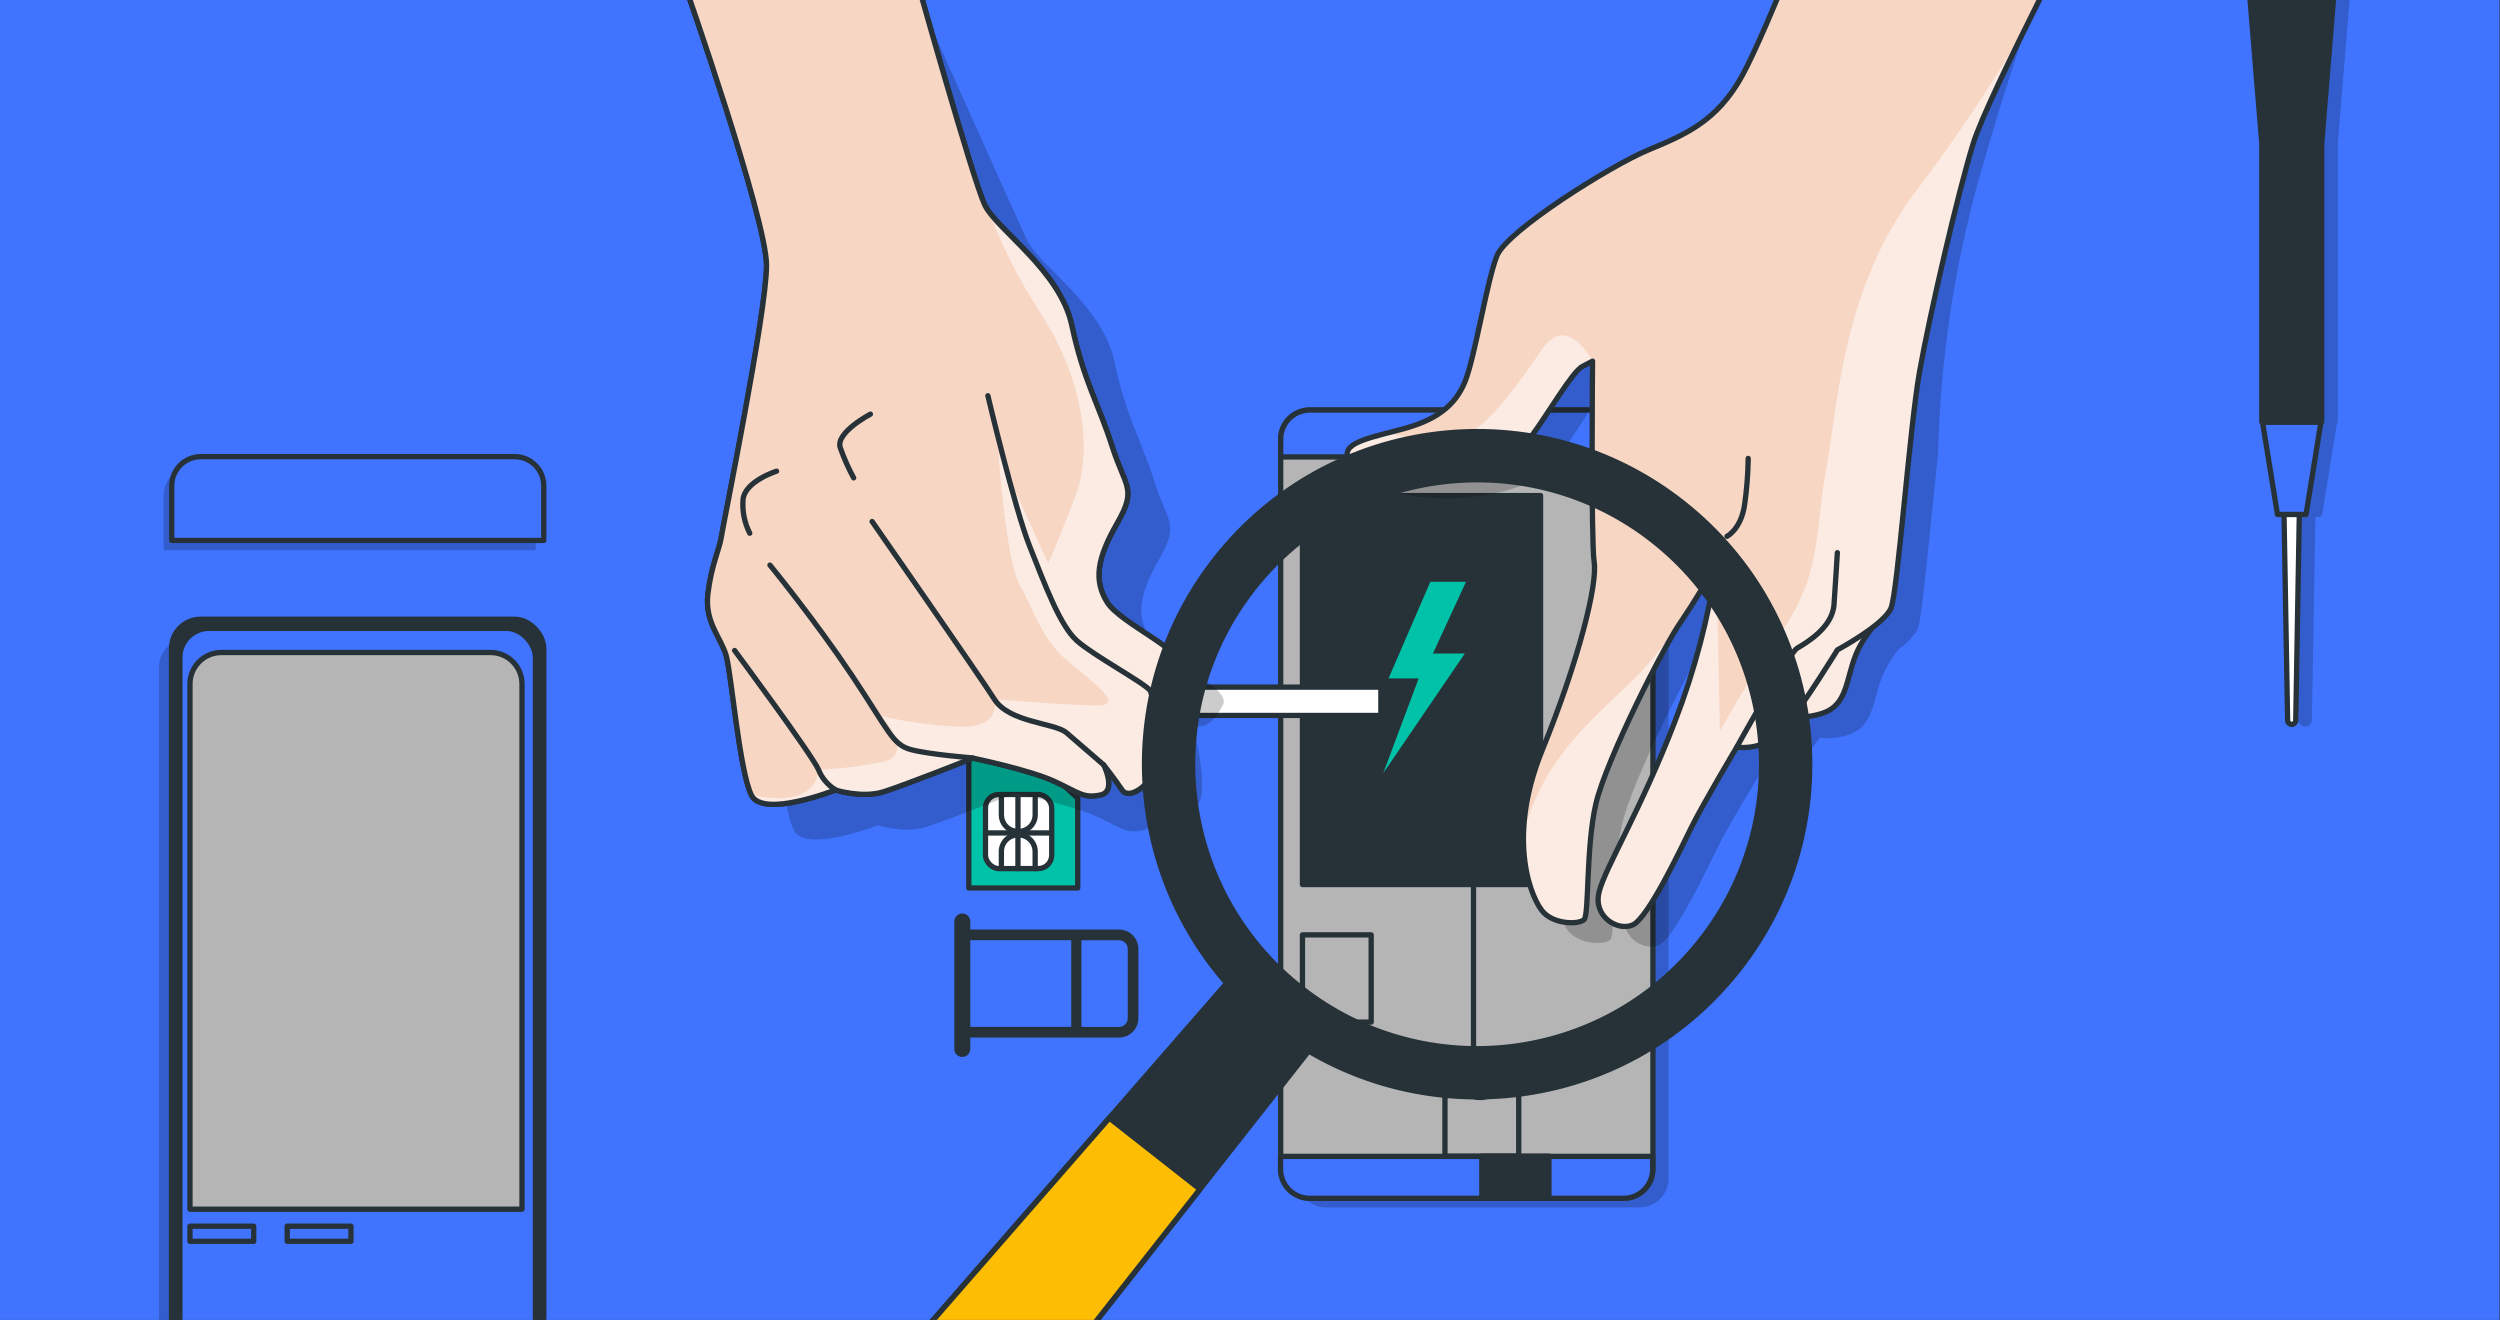
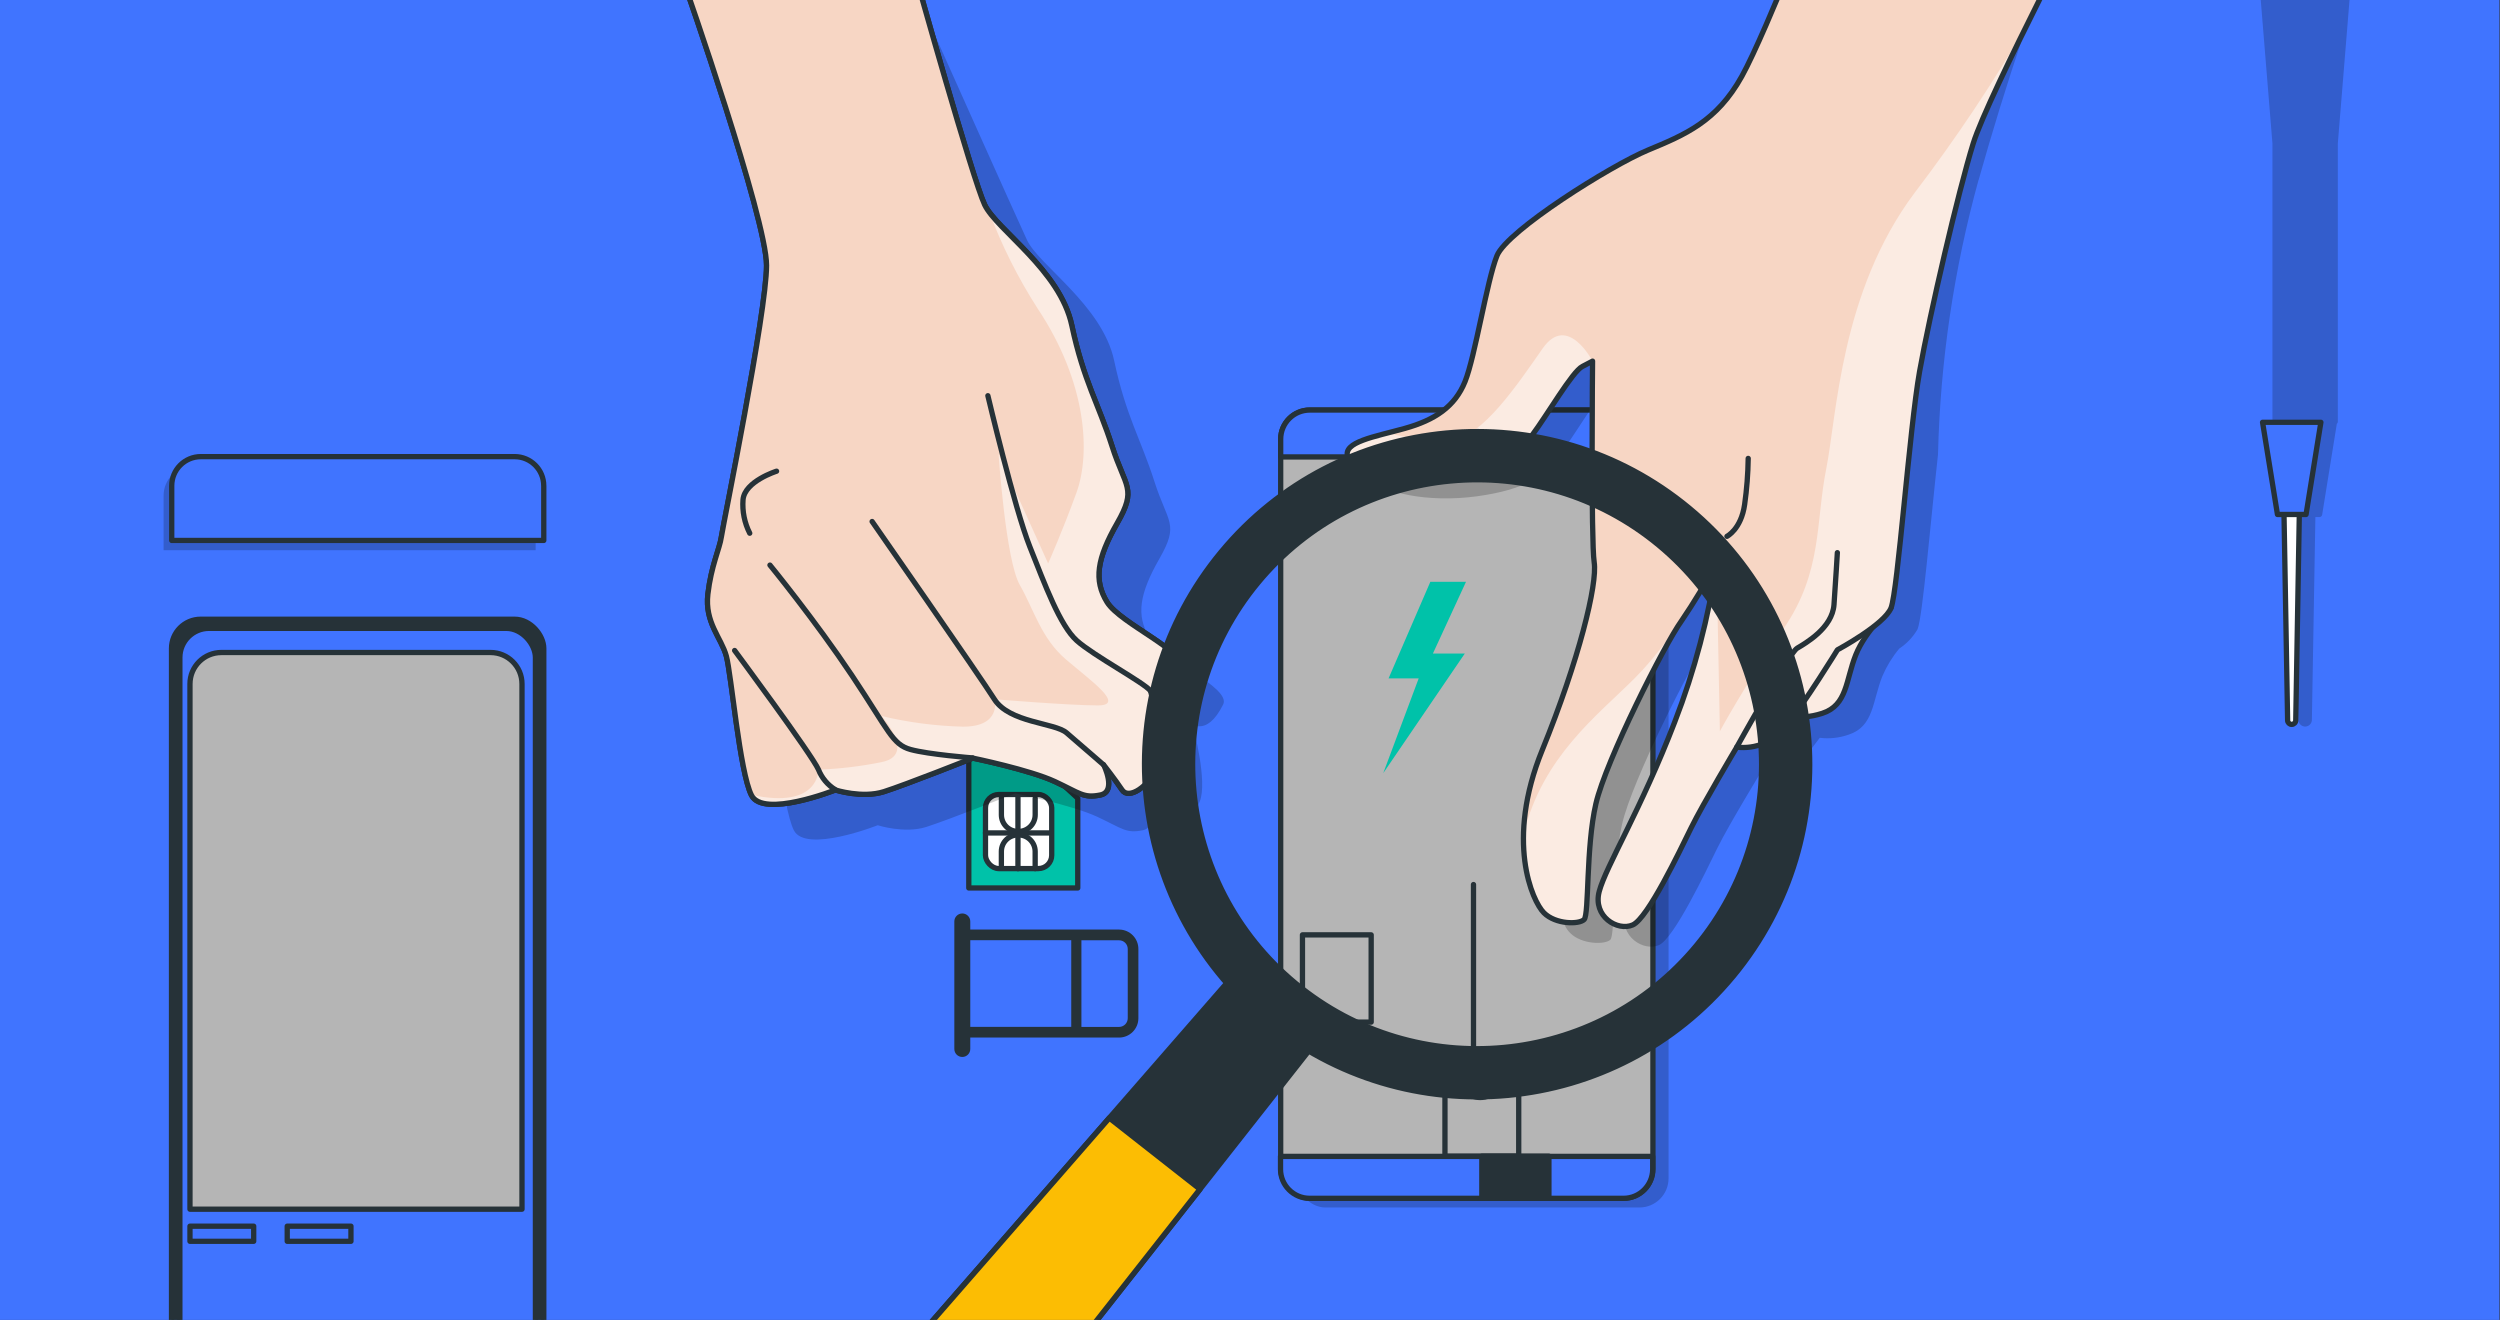
<svg xmlns="http://www.w3.org/2000/svg" id="Layer_1" data-name="Layer 1" viewBox="0 0 947 500">
  <rect x="0" y="0" width="947" height="500" fill="#333333" stroke="none" />
  <defs>
    <style>
      .cls-1 {
        clip-path: url(#clippath);
      }

      .cls-2, .cls-3, .cls-4, .cls-5, .cls-6, .cls-7, .cls-8, .cls-9 {
        stroke-width: 0px;
      }

      .cls-2, .cls-10 {
        fill: none;
      }

      .cls-11, .cls-12, .cls-13, .cls-14, .cls-15, .cls-16, .cls-10 {
        stroke-width: 2.01px;
      }

      .cls-11, .cls-12, .cls-13, .cls-14, .cls-15, .cls-16, .cls-10, .cls-17, .cls-18 {
        stroke: #263238;
      }

      .cls-11, .cls-12, .cls-14, .cls-15, .cls-16, .cls-10 {
        stroke-linecap: round;
      }

      .cls-11, .cls-12, .cls-14, .cls-15, .cls-16, .cls-10, .cls-17, .cls-18 {
        stroke-linejoin: round;
      }

      .cls-11, .cls-6 {
        fill: #4074ff;
      }

      .cls-12, .cls-5, .cls-18 {
        fill: #263238;
      }

      .cls-13 {
        stroke-miterlimit: 10;
      }

      .cls-13, .cls-16, .cls-7, .cls-9 {
        fill: #fff;
      }

      .cls-14 {
        fill: #b5b5b5;
      }

      .cls-15, .cls-8 {
        fill: #00c2a9;
      }

      .cls-19 {
        clip-path: url(#clippath-1);
      }

      .cls-20 {
        clip-path: url(#clippath-3);
      }

      .cls-21 {
        clip-path: url(#clippath-2);
      }

      .cls-3 {
        opacity: .2;
      }

      .cls-3, .cls-9 {
        isolation: isolate;
      }

      .cls-22, .cls-9 {
        opacity: .5;
      }

      .cls-4 {
        fill: #f7d6c4;
      }

      .cls-17 {
        fill: #fcbd03;
      }

      .cls-17, .cls-18 {
        stroke-width: 2.06px;
      }
    </style>
    <clipPath id="clippath">
      <rect class="cls-2" x="-.2" width="947" height="500" />
    </clipPath>
    <clipPath id="clippath-1">
      <path class="cls-2" d="m716.3,230.28s-9.52,8.25-13.33,17.78c-3.81,9.52-3.18,19.07-12.7,22.15-9.52,3.08-15.24,0-15.24,0,0,0,7.61-19.05,12.08-25.41,4.47-6.36,29.19-14.52,29.19-14.52Z" />
    </clipPath>
    <clipPath id="clippath-2">
      <path class="cls-2" d="m693.19-50.05s-23.88,61.83-33.4,78.98c-9.52,17.15-21.6,22.15-35.57,27.94-13.97,5.8-53.35,30.48-57.18,40.02-3.83,9.54-8.25,38.11-12.08,47.63-3.83,9.52-11.44,14.6-22.87,17.78-11.44,3.18-23.49,5.09-21.58,10.79,1.91,5.7,20.31,9.54,38.74,7.01,18.42-2.54,25.41-7.63,31.13-15.26,5.72-7.63,15.24-24.16,19.05-26.03l3.83-2.01s-.64,67.97.62,76.22c1.27,8.25-5.72,36.84-19.69,71.15-13.97,34.31-3.81,57.16.64,61.61,4.45,4.45,13.33,4.45,15.24,2.54,1.91-1.91.64-27.32,4.45-43.83,3.81-16.51,26.03-60.4,32.39-69.24,4.85-7.13,9.3-14.52,13.33-22.15-2.98,20.67-8.3,40.93-15.86,60.4-12.7,33.04-26.05,54.62-28.59,64.16-2.54,9.54,6.99,15.24,12.7,12.7,5.72-2.54,17.78-27.96,22.15-36.84,4.37-8.88,17.25-30.5,17.25-30.5,7.06.85,14.05-2.05,18.44-7.65,7.61-9.52,19.69-29.21,19.69-29.21,0,0,17.78-9.54,20.31-15.88,2.54-6.34,6.99-67.97,10.81-89.57,3.83-21.6,14.6-67.95,20.31-86.37s47.39-98.03,47.39-98.03" />
    </clipPath>
    <clipPath id="clippath-3">
      <path class="cls-2" d="m346.81-9.27s21.66,77.31,26.17,86.83c4.51,9.52,28.57,24.76,33.02,45.72s10.17,29.86,15.24,45.74,9.54,15.88,1.91,29.21-8.9,21.6-3.81,29.86,31.13,19.05,27.94,25.41-6.36,8.25-8.9,8.25h-2.54s5.72,20.96,2.54,28.59c-3.18,7.63-10.79,12.7-13.33,8.88-2.54-3.83-6.99-9.52-6.99-9.52,0,0,5.07,10.17-1.27,11.44-6.34,1.27-7.63-.62-17.15-5.07s-31.13-8.9-31.13-8.9c0,0-25.41,10.07-33.66,12.7-8.25,2.64-18.42-.64-18.42-.64,0,0-27.32,10.81-31.77,2.01-4.45-8.8-7.61-45.72-9.52-52.71s-8.25-12.7-6.99-23.51c1.27-10.81,4.45-17.15,5.09-21.58.64-4.43,17.13-85.12,17.13-102.9s-31.1-106.7-31.1-106.7" />
    </clipPath>
  </defs>
  <g class="cls-1">
    <rect class="cls-6" x="-.2" width="947" height="500" />
    <rect class="cls-3" x="491.04" y="158.87" width="141.01" height="298.53" rx="11.05" ry="11.05" />
    <rect class="cls-14" x="485.12" y="155.34" width="141.01" height="298.53" rx="11.05" ry="11.05" />
    <path class="cls-11" d="m615.07,155.32h-118.92c-6.09,0-11.03,4.94-11.03,11.03,0,0,0,.01,0,.02v6.72h140.93v-6.72c.01-6.08-4.89-11.02-10.97-11.05Z" />
-     <rect class="cls-12" x="493.37" y="187.72" width="90.19" height="147.35" />
    <path class="cls-11" d="m485.06,438.05v4.83c-.01,6.09,4.92,11.04,11.01,11.05h118.94c6.09,0,11.03-4.94,11.03-11.03v-4.85h-140.99Z" />
    <rect class="cls-10" x="547.35" y="407.48" width="27.94" height="30.48" />
    <path class="cls-10" d="m568.95,407.48c0-4.56-3.7-8.25-8.25-8.25-4.56,0-8.25,3.7-8.25,8.25,0,4.56,3.7,8.25,8.25,8.25s8.25-3.7,8.25-8.25h0Z" />
    <line class="cls-10" x1="558.16" y1="399.23" x2="558.16" y2="335.07" />
    <rect class="cls-10" x="493.37" y="354.13" width="26.03" height="33.04" />
    <rect class="cls-12" x="561.32" y="437.97" width="25.41" height="15.88" />
    <polygon class="cls-8" points="555.32 220.39 541.81 220.39 525.99 256.97 537.4 256.97 523.97 292.87 554.86 247.57 542.78 247.57 555.32 220.39" />
    <g>
      <path class="cls-3" d="m202.9,187.7v20.72H61.97v-20.72c0-6.09,4.94-11.03,11.03-11.03h118.84c6.09-.01,11.04,4.92,11.05,11.01v.02Z" />
      <path class="cls-11" d="m205.98,184v20.72H65.05v-20.72c0-6.09,4.94-11.03,11.03-11.03,0,0,.01,0,.02,0h118.84c6.09,0,11.03,4.94,11.03,11.03h0Z" />
-       <rect class="cls-3" x="60.24" y="241.66" width="141.01" height="298.53" rx="11.05" ry="11.05" />
      <rect class="cls-12" x="64.97" y="234.57" width="141.01" height="298.53" rx="11.05" ry="11.05" />
      <rect class="cls-11" x="68.13" y="238.01" width="134.69" height="291.64" rx="11.05" ry="11.05" />
      <path class="cls-14" d="m197.73,259.07v198.97h-125.77v-198.97c0-6.57,5.33-11.9,11.9-11.9h101.97c6.57,0,11.9,5.33,11.9,11.9h0Z" />
      <rect class="cls-10" x="71.96" y="464.48" width="24.14" height="5.72" />
      <rect class="cls-10" x="108.8" y="464.48" width="24.14" height="5.72" />
    </g>
    <path class="cls-5" d="m423.91,352.12h-56.37v-3.08c0-1.67-1.35-3.02-3.02-3.02s-3.02,1.35-3.02,3.02v48.32c0,1.67,1.35,3.02,3.02,3.02s3.02-1.35,3.02-3.02v-4.33h56.37c4.04-.01,7.31-3.29,7.31-7.33v-26.17c.04-4.05-3.2-7.36-7.25-7.41-.02,0-.04,0-.06,0Zm-56.37,4.03h38.25v32.82h-38.25v-32.82Zm59.65,29.55c0,1.82-1.47,3.29-3.28,3.3h-14.27v-32.82h14.27c1.81,0,3.28,1.47,3.28,3.28h0v26.23Z" />
    <polygon class="cls-15" points="390.59 286.17 366.98 286.17 366.98 336.36 408.25 336.36 408.25 302.37 390.59 286.17" />
    <rect class="cls-16" x="373.3" y="300.96" width="25.09" height="28.06" rx="5.05" ry="5.05" />
    <line class="cls-10" x1="385.6" y1="301.47" x2="385.6" y2="329.05" />
    <line class="cls-10" x1="373.3" y1="315.52" x2="398.12" y2="315.52" />
    <path class="cls-10" d="m379.32,328.81v-6.26c0-3.47,2.81-6.28,6.28-6.28h.22c3.47,0,6.29,2.81,6.3,6.28v6.48" />
    <path class="cls-10" d="m392.13,302.41v6.26c-.01,3.47-2.83,6.28-6.3,6.28h-.22c-3.47,0-6.28-2.81-6.28-6.28v-6.48" />
    <g id="freepik--tool-2--inject-318">
      <path class="cls-3" d="m894.19-77.8c0-.56-.45-1.01-1.01-1.01h-39.98c-.55.01-1,.46-1.01,1.01v29.53c0,.27.11.52.3.7l8.31,101.89s0,.09,0,.14v105.33c0,.3.13.58.36.77l5.58,34.47c.08.48.5.84.99.85h1.57l1.35,77.01c.13,1.41,1.37,2.45,2.77,2.32,1.23-.11,2.21-1.09,2.32-2.32l1.33-77.03h1.55c.5,0,.92-.36,1.01-.85l5.56-34.47c.24-.18.38-.47.38-.77V54.47s0-.09,0-.14l8.31-101.89c.18-.19.28-.44.28-.7l.02-29.53Z" />
      <path class="cls-13" d="m868.08,274.4h0c-.83-.01-1.51-.68-1.53-1.51l-1.49-85.06h6.04l-1.47,85.06c-.02.84-.71,1.51-1.55,1.51Z" />
-       <polygon class="cls-12" points="887.83 -48.18 848.39 -48.18 856.76 54.25 856.78 54.25 856.78 159.81 879.45 159.81 879.45 54.25 879.47 54.25 887.83 -48.18" />
      <polygon class="cls-11" points="873.53 194.88 862.7 194.88 857.06 159.97 879.15 159.97 873.53 194.88" />
    </g>
    <g id="freepik--hand-2--inject-318">
      <path class="cls-3" d="m749.48,68.25c10.2-36.27,22.22-71.99,36.02-107.05l-82.24-3.2s-23.88,61.83-33.4,78.98c-9.52,17.15-21.6,22.15-35.57,27.94-13.97,5.8-53.35,30.48-57.18,40.02-3.83,9.54-8.25,38.11-12.08,47.63-3.83,9.52-11.44,14.6-22.87,17.78-2.23.62-4.51,1.21-6.68,1.77h-.16l-2.15.56-1.15.3-.74.2-1.03.3-.72.22-1.03.32-.6.18-1.47.52-.28.12c-.38.14-.74.28-1.09.44l-.46.2-.79.4-.42.22-.7.42-.3.22c-.29.21-.57.44-.83.68h0c-.2.21-.38.43-.54.66-.05.08-.1.17-.14.26-.1.17-.18.36-.24.54-.04.1-.08.2-.1.3-.02.2-.02.4,0,.6-.01.09-.01.19,0,.28.01.32.07.63.18.93,1.89,5.72,20.31,9.54,38.74,7.01,18.42-2.54,25.41-7.63,31.13-15.26s15.24-24.16,19.05-26.03l3.83-2.01s-.64,67.97.62,76.22c1.27,8.25-5.72,36.84-19.69,71.15-4.66,10.92-7.07,22.67-7.09,34.55v.16c.03,2.69.24,5.39.62,8.05h0c.33,2.3.8,4.58,1.41,6.82h0c.18.64.38,1.29.56,1.89v.1c.4,1.25.83,2.4,1.25,3.42h0c.2.46.38.91.58,1.31l.12.26c.19.39.37.75.54,1.09,0,.05,0,.11,0,.16.2.38.4.74.62,1.09v.1c.18.28.34.56.52.81l.16.24.4.54.16.18.52.58c4.45,4.45,13.33,4.45,15.24,2.54,1.91-1.91.64-27.32,4.45-43.83,3.81-16.51,26.03-60.4,32.39-69.24,4.85-7.13,9.3-14.52,13.33-22.15-2.98,20.67-8.3,40.93-15.86,60.4-12.7,33.04-26.05,54.62-28.59,64.16-2.54,9.54,6.99,15.24,12.7,12.7s17.78-27.96,22.15-36.84,17.37-30.16,17.37-30.16c7.06.85,14.05-2.05,18.44-7.65.93-1.17,1.91-2.48,2.94-3.87,3.72.46,7.5.04,11.03-1.23,9.52-3.16,8.9-12.7,12.7-22.15,1.61-3.77,3.77-7.29,6.4-10.43,2.85-1.88,5.22-4.39,6.93-7.35,1.89-4.69,4.81-39.56,7.73-66.16.84-35.17,6-70.1,15.36-104.01Z" />
      <g class="cls-19">
        <g>
          <path class="cls-4" d="m716.3,230.28s-9.52,8.25-13.33,17.78c-3.81,9.52-3.18,19.07-12.7,22.15-9.52,3.08-15.24,0-15.24,0,0,0,7.61-19.05,12.08-25.41,4.47-6.36,29.19-14.52,29.19-14.52Z" />
          <path class="cls-9" d="m716.3,230.28s-9.52,8.25-13.33,17.78c-3.81,9.52-3.18,19.07-12.7,22.15-9.52,3.08-15.24,0-15.24,0,0,0,7.61-19.05,12.08-25.41,4.47-6.36,29.19-14.52,29.19-14.52Z" />
        </g>
      </g>
      <path class="cls-10" d="m716.3,230.28s-9.52,8.25-13.33,17.78c-3.81,9.52-3.18,19.07-12.7,22.15-9.52,3.08-15.24,0-15.24,0,0,0,7.61-19.05,12.08-25.41,4.47-6.36,29.19-14.52,29.19-14.52Z" />
      <path class="cls-4" d="m693.19-50.05s-23.88,61.83-33.4,78.98c-9.52,17.15-21.6,22.15-35.57,27.94-13.97,5.8-53.35,30.48-57.18,40.02-3.83,9.54-8.25,38.11-12.08,47.63-3.83,9.52-11.44,14.6-22.87,17.78-11.44,3.18-23.49,5.09-21.58,10.79,1.91,5.7,20.31,9.54,38.74,7.01,18.42-2.54,25.41-7.63,31.13-15.26,5.72-7.63,15.24-24.16,19.05-26.03l3.83-2.01s-.64,67.97.62,76.22c1.27,8.25-5.72,36.84-19.69,71.15-13.97,34.31-3.81,57.16.64,61.61,4.45,4.45,13.33,4.45,15.24,2.54,1.91-1.91.64-27.32,4.45-43.83,3.81-16.51,26.03-60.4,32.39-69.24,4.85-7.13,9.3-14.52,13.33-22.15-2.98,20.67-8.3,40.93-15.86,60.4-12.7,33.04-26.05,54.62-28.59,64.16-2.54,9.54,6.99,15.24,12.7,12.7,5.72-2.54,17.78-27.96,22.15-36.84,4.37-8.88,17.25-30.5,17.25-30.5,7.06.85,14.05-2.05,18.44-7.65,7.61-9.52,19.69-29.21,19.69-29.21,0,0,17.78-9.54,20.31-15.88,2.54-6.34,6.99-67.97,10.81-89.57,3.83-21.6,14.6-67.95,20.31-86.37s47.39-98.03,47.39-98.03" />
      <g class="cls-21">
        <g>
          <path class="cls-4" d="m580.39,164.85c5.72-7.61,15.24-24.16,19.05-26.03l3.83-2.01s-9.48-18.3-18.88-4.87-22.81,33.66-34.89,34.99c-8.38.95-16.11-1.35-24.06-2.84-8.94,2.3-16.43,4.43-14.9,9.02,1.89,5.72,20.31,9.54,38.74,7.01,18.42-2.54,25.41-7.63,31.13-15.26Z" />
          <path class="cls-4" d="m577.12,315.9c-.46,16.45,4.83,27.1,7.71,29.98,4.45,4.45,13.33,4.45,15.24,2.54,1.91-1.91.64-27.32,4.45-43.83s26.03-60.4,32.39-69.24c4.85-7.13,9.3-14.52,13.33-22.15,0,0-14.86,27.54-30.96,43.65-14.27,14.27-34.85,29.59-42.16,59.05Z" />
          <path class="cls-4" d="m768.26,8.56c-12.95,22.36-27.3,43.88-42.96,64.42-28.19,37.57-29.51,84.56-33.54,104.69-4.03,20.13-1.35,38.92-16.11,60.4-14.76,21.48-24.16,38.92-24.16,38.92l-1.25-63.86c-2.98,20.67-8.3,40.93-15.86,60.4-12.7,33.04-26.05,54.62-28.59,64.16-2.54,9.54,6.99,15.24,12.7,12.7s17.78-27.96,22.15-36.84c4.37-8.88,17.23-30.52,17.23-30.52,7.06.85,14.05-2.05,18.44-7.65,7.61-9.52,19.69-29.21,19.69-29.21,0,0,17.78-9.54,20.31-15.88,2.54-6.34,6.99-67.97,10.81-89.57,3.83-21.6,14.6-67.95,20.31-86.37,2.66-8.52,11.82-27.5,20.92-45.46l-.1-.32Z" />
          <g class="cls-22">
            <path class="cls-7" d="m580.39,164.85c5.72-7.61,15.24-24.16,19.05-26.03l3.83-2.01s-9.48-18.3-18.88-4.87-22.81,33.66-34.89,34.99c-8.38.95-16.11-1.35-24.06-2.84-8.94,2.3-16.43,4.43-14.9,9.02,1.89,5.72,20.31,9.54,38.74,7.01,18.42-2.54,25.41-7.63,31.13-15.26Z" />
            <path class="cls-7" d="m577.12,315.9c-.46,16.45,4.83,27.1,7.71,29.98,4.45,4.45,13.33,4.45,15.24,2.54,1.91-1.91.64-27.32,4.45-43.83s26.03-60.4,32.39-69.24c4.85-7.13,9.3-14.52,13.33-22.15,0,0-14.86,27.54-30.96,43.65-14.27,14.27-34.85,29.59-42.16,59.05Z" />
            <path class="cls-7" d="m768.26,8.56c-12.95,22.36-27.3,43.88-42.96,64.42-28.19,37.57-29.51,84.56-33.54,104.69-4.03,20.13-1.35,38.92-16.11,60.4-14.76,21.48-24.16,38.92-24.16,38.92l-1.25-63.86c-2.98,20.67-8.3,40.93-15.86,60.4-12.7,33.04-26.05,54.62-28.59,64.16-2.54,9.54,6.99,15.24,12.7,12.7s17.78-27.96,22.15-36.84c4.37-8.88,17.23-30.52,17.23-30.52,7.06.85,14.05-2.05,18.44-7.65,7.61-9.52,19.69-29.21,19.69-29.21,0,0,17.78-9.54,20.31-15.88,2.54-6.34,6.99-67.97,10.81-89.57,3.83-21.6,14.6-67.95,20.31-86.37,2.66-8.52,11.82-27.5,20.92-45.46l-.1-.32Z" />
          </g>
        </g>
      </g>
      <path class="cls-10" d="m693.19-50.05s-23.88,61.83-33.4,78.98c-9.52,17.15-21.6,22.15-35.57,27.94-13.97,5.8-53.35,30.48-57.18,40.02-3.83,9.54-8.25,38.11-12.08,47.63-3.83,9.52-11.44,14.6-22.87,17.78-11.44,3.18-23.49,5.09-21.58,10.79,1.91,5.7,20.31,9.54,38.74,7.01,18.42-2.54,25.41-7.63,31.13-15.26,5.72-7.63,15.24-24.16,19.05-26.03l3.83-2.01s-.64,67.97.62,76.22c1.27,8.25-5.72,36.84-19.69,71.15-13.97,34.31-3.81,57.16.64,61.61,4.45,4.45,13.33,4.45,15.24,2.54,1.91-1.91.64-27.32,4.45-43.83,3.81-16.51,26.03-60.4,32.39-69.24,4.85-7.13,9.3-14.52,13.33-22.15-2.98,20.67-8.3,40.93-15.86,60.4-12.7,33.04-26.05,54.62-28.59,64.16-2.54,9.54,6.99,15.24,12.7,12.7,5.72-2.54,17.78-27.96,22.15-36.84,4.37-8.88,17.25-30.5,17.25-30.5,7.06.85,14.05-2.05,18.44-7.65,7.61-9.52,19.69-29.21,19.69-29.21,0,0,17.78-9.54,20.31-15.88,2.54-6.34,6.99-67.97,10.81-89.57,3.83-21.6,14.6-67.95,20.31-86.37s47.39-98.03,47.39-98.03" />
      <path class="cls-10" d="m654.17,203.16s5.38-2.68,6.7-12.08c.82-5.78,1.27-11.6,1.35-17.43" />
      <path class="cls-10" d="m657.88,283.02s19.69-35.55,22.87-37.47c3.18-1.91,13.33-7.63,13.97-16.51.64-8.88,1.27-19.69,1.27-19.69" />
    </g>
    <g id="freepik--hand-1--inject-318">
      <path class="cls-16" d="m346.81-9.27s21.66,77.31,26.17,86.83c4.51,9.52,28.57,24.76,33.02,45.72s10.17,29.86,15.24,45.74,9.54,15.88,1.91,29.21-8.9,21.6-3.81,29.86,31.13,19.05,27.94,25.41-6.36,8.25-8.9,8.25h-2.54s5.72,20.96,2.54,28.59c-3.18,7.63-10.79,12.7-13.33,8.88-2.54-3.83-6.99-9.52-6.99-9.52,0,0,5.07,10.17-1.27,11.44-6.34,1.27-7.63-.62-17.15-5.07s-31.13-8.9-31.13-8.9c0,0-25.41,10.07-33.66,12.7-8.25,2.64-18.42-.64-18.42-.64,0,0-27.32,10.81-31.77,2.01-4.45-8.8-7.61-45.72-9.52-52.71s-8.25-12.7-6.99-23.51c1.27-10.81,4.45-17.15,5.09-21.58.64-4.43,17.13-85.12,17.13-102.9s-31.1-106.7-31.1-106.7" />
      <path class="cls-10" d="m374.21,149.9s10.07,42.56,15.88,57.18c5.82,14.62,11.42,29.86,17.78,35.57,6.36,5.72,25.41,15.86,27.94,19.05" />
      <path class="cls-10" d="m330.36,197.55s40.65,58.38,46.31,67.32c5.66,8.94,22.87,8.88,27.32,12.7l13.97,12.08" />
      <path class="cls-10" d="m291.66,214.06s17.15,20.96,31.13,41.92c13.97,20.96,15.26,26.05,22.15,27.94,6.89,1.89,23.49,3.18,23.49,3.18" />
      <path class="cls-10" d="m278.28,246.41s29.21,39.38,31.75,45.1c1.24,3.16,3.48,5.83,6.36,7.61" />
      <path class="cls-10" d="m329.71,156.88s-13.33,7.01-11.42,12.7c1.38,3.94,3.08,7.77,5.07,11.44" />
      <path class="cls-10" d="m294.16,178.49s-12.08,3.81-12.7,10.79c-.33,4.39.55,8.78,2.54,12.7" />
-       <rect class="cls-16" x="429.23" y="260.28" width="93.84" height="10.73" />
      <path class="cls-3" d="m352.95,10.64s31.63,70.75,36.08,80.29c4.45,9.54,28.57,24.76,33.02,45.72s10.17,29.86,15.24,45.74c5.07,15.88,9.54,15.86,1.91,29.21s-8.9,21.58-3.81,29.86,31.13,19.05,27.94,25.41c-3.18,6.36-6.36,8.25-8.9,8.25h-2.54s5.72,20.96,2.54,28.57-10.79,12.7-13.33,8.9c-2.54-3.81-6.99-9.52-6.99-9.52,0,0,5.07,10.17-1.27,11.44-6.34,1.27-7.63-.64-17.15-5.09-9.52-4.45-31.13-8.88-31.13-8.88,0,0-25.41,10.07-33.66,12.7-8.25,2.64-18.42-.64-18.42-.64,0,0-27.32,10.79-31.77,1.91-4.45-8.88-7.61-45.74-9.52-52.73s-8.25-12.7-6.99-23.49c1.27-10.79,4.45-17.15,5.09-21.6.64-4.45,17.13-85.1,17.13-102.9s-31.1-106.7-31.1-106.7" />
      <path class="cls-4" d="m346.81-9.27s21.66,77.31,26.17,86.83c4.51,9.52,28.57,24.76,33.02,45.72s10.17,29.86,15.24,45.74,9.54,15.88,1.91,29.21-8.9,21.6-3.81,29.86,31.13,19.05,27.94,25.41-6.36,8.25-8.9,8.25h-2.54s5.72,20.96,2.54,28.59c-3.18,7.63-10.79,12.7-13.33,8.88-2.54-3.83-6.99-9.52-6.99-9.52,0,0,5.07,10.17-1.27,11.44-6.34,1.27-7.63-.62-17.15-5.07s-31.13-8.9-31.13-8.9c0,0-25.41,10.07-33.66,12.7-8.25,2.64-18.42-.64-18.42-.64,0,0-27.32,10.81-31.77,2.01-4.45-8.8-7.61-45.72-9.52-52.71s-8.25-12.7-6.99-23.51c1.27-10.81,4.45-17.15,5.09-21.58.64-4.43,17.13-85.12,17.13-102.9s-31.1-106.7-31.1-106.7" />
      <g class="cls-20">
        <g>
          <path class="cls-4" d="m333.94,288.69c-7.88,1.6-15.88,2.55-23.92,2.86,0,0,.44,15.2-25.41,9.52,4.45,8.9,31.77-2.01,31.77-2.01,0,0,10.17,3.18,18.42.64,8.25-2.54,33.66-12.7,33.66-12.7,0,0,21.6,4.45,31.13,8.9,9.52,4.45,10.79,6.34,17.15,5.07,6.36-1.27,1.27-11.44,1.27-11.44,0,0,4.45,5.72,6.99,9.52,2.54,3.81,10.07-1.27,13.33-8.88,3.26-7.61-2.54-28.59-2.54-28.59h2.54c2.54,0,5.72-2.01,8.9-8.25s-22.87-17.15-27.94-25.41c-5.07-8.25-3.83-16.51,3.81-29.86,7.63-13.35,3.18-13.33-1.91-29.21-5.09-15.88-10.79-24.76-15.24-45.74-4.03-18.96-24.16-33.26-31.27-42.86,4.8,12.79,10.94,25.04,18.32,36.54,18.8,28.19,20.13,55.02,14.78,69.78-5.36,14.76-10.75,26.86-10.75,26.86l-18.78-41.51s2.68,40.27,8.05,49.67c5.38,9.4,8.05,20.13,17.45,28.19,9.4,8.05,22.81,17.43,12.08,17.43s-39.1-2.34-39.1-2.34c0,0,2.86,10.39-11.92,10.39-10.4-.26-20.74-1.61-30.86-4.03,0,0,13.43,14.78,0,17.45Z" />
          <path class="cls-9" d="m333.94,288.69c-7.88,1.6-15.88,2.55-23.92,2.86,0,0,.44,15.2-25.41,9.52,4.45,8.9,31.77-2.01,31.77-2.01,0,0,10.17,3.18,18.42.64,8.25-2.54,33.66-12.7,33.66-12.7,0,0,21.6,4.45,31.13,8.9,9.52,4.45,10.79,6.34,17.15,5.07,6.36-1.27,1.27-11.44,1.27-11.44,0,0,4.45,5.72,6.99,9.52,2.54,3.81,10.07-1.27,13.33-8.88,3.26-7.61-2.54-28.59-2.54-28.59h2.54c2.54,0,5.72-2.01,8.9-8.25s-22.87-17.15-27.94-25.41c-5.07-8.25-3.83-16.51,3.81-29.86,7.63-13.35,3.18-13.33-1.91-29.21-5.09-15.88-10.79-24.76-15.24-45.74-4.03-18.96-24.16-33.26-31.27-42.86,4.8,12.79,10.94,25.04,18.32,36.54,18.8,28.19,20.13,55.02,14.78,69.78-5.36,14.76-10.75,26.86-10.75,26.86l-18.78-41.51s2.68,40.27,8.05,49.67c5.38,9.4,8.05,20.13,17.45,28.19,9.4,8.05,22.81,17.43,12.08,17.43s-39.1-2.34-39.1-2.34c0,0,2.86,10.39-11.92,10.39-10.4-.26-20.74-1.61-30.86-4.03,0,0,13.43,14.78,0,17.45Z" />
        </g>
      </g>
      <path class="cls-10" d="m346.81-9.27s21.66,77.31,26.17,86.83c4.51,9.52,28.57,24.76,33.02,45.72s10.17,29.86,15.24,45.74,9.54,15.88,1.91,29.21-8.9,21.6-3.81,29.86,31.13,19.05,27.94,25.41-6.36,8.25-8.9,8.25h-2.54s5.72,20.96,2.54,28.59c-3.18,7.63-10.79,12.7-13.33,8.88-2.54-3.83-6.99-9.52-6.99-9.52,0,0,5.07,10.17-1.27,11.44-6.34,1.27-7.63-.62-17.15-5.07s-31.13-8.9-31.13-8.9c0,0-25.41,10.07-33.66,12.7-8.25,2.64-18.42-.64-18.42-.64,0,0-27.32,10.81-31.77,2.01-4.45-8.8-7.61-45.72-9.52-52.71s-8.25-12.7-6.99-23.51c1.27-10.81,4.45-17.15,5.09-21.58.64-4.43,17.13-85.12,17.13-102.9s-31.1-106.7-31.1-106.7" />
      <path class="cls-10" d="m374.21,149.9s10.07,42.56,15.88,57.18c5.82,14.62,11.42,29.86,17.78,35.57,6.36,5.72,25.41,15.86,27.94,19.05" />
      <path class="cls-10" d="m330.36,197.55s40.65,58.38,46.31,67.32c5.66,8.94,22.87,8.88,27.32,12.7l13.97,12.08" />
      <path class="cls-10" d="m291.66,214.06s17.15,20.96,31.13,41.92c13.97,20.96,15.26,26.05,22.15,27.94,6.89,1.89,23.49,3.18,23.49,3.18" />
      <path class="cls-10" d="m278.28,246.41s29.21,39.38,31.75,45.1c1.24,3.16,3.48,5.83,6.36,7.61" />
-       <path class="cls-10" d="m329.71,156.88s-13.33,7.01-11.42,12.7c1.38,3.94,3.08,7.77,5.07,11.44" />
      <path class="cls-10" d="m294.16,178.49s-12.08,3.81-12.7,10.79c-.33,4.39.55,8.78,2.54,12.7" />
    </g>
    <g>
      <path class="cls-18" d="m276.76,630.93h0c-11.69-9.67-13.32-26.98-3.65-38.67.18-.21.36-.42.54-.63l199.67-229.09,30.52,25.26-187.88,238.85c-9.33,11.97-26.6,14.12-38.57,4.79-.21-.16-.42-.33-.62-.5Z" />
      <path class="cls-17" d="m420.21,423.49l-146.56,168.15c-9.68,11.68-8.05,29,3.63,38.68,11.68,9.68,29,8.05,38.68-3.63l138.6-176.23-34.35-26.97Z" />
      <path class="cls-18" d="m639.88,192.48c-53.57-44.38-132.98-36.92-177.35,16.65-44.38,53.57-36.92,132.98,16.65,177.35,53.57,44.38,132.98,36.92,177.35-16.65l.03-.03c44.35-53.58,36.88-132.96-16.68-177.32Zm-149.09,180.04c-45.86-37.97-52.25-105.92-14.29-151.77,37.97-45.86,105.92-52.25,151.77-14.29,45.86,37.97,52.25,105.92,14.29,151.77-37.97,45.86-105.92,52.25-151.77,14.29,0,0,0,0,0,0Z" />
    </g>
  </g>
</svg>